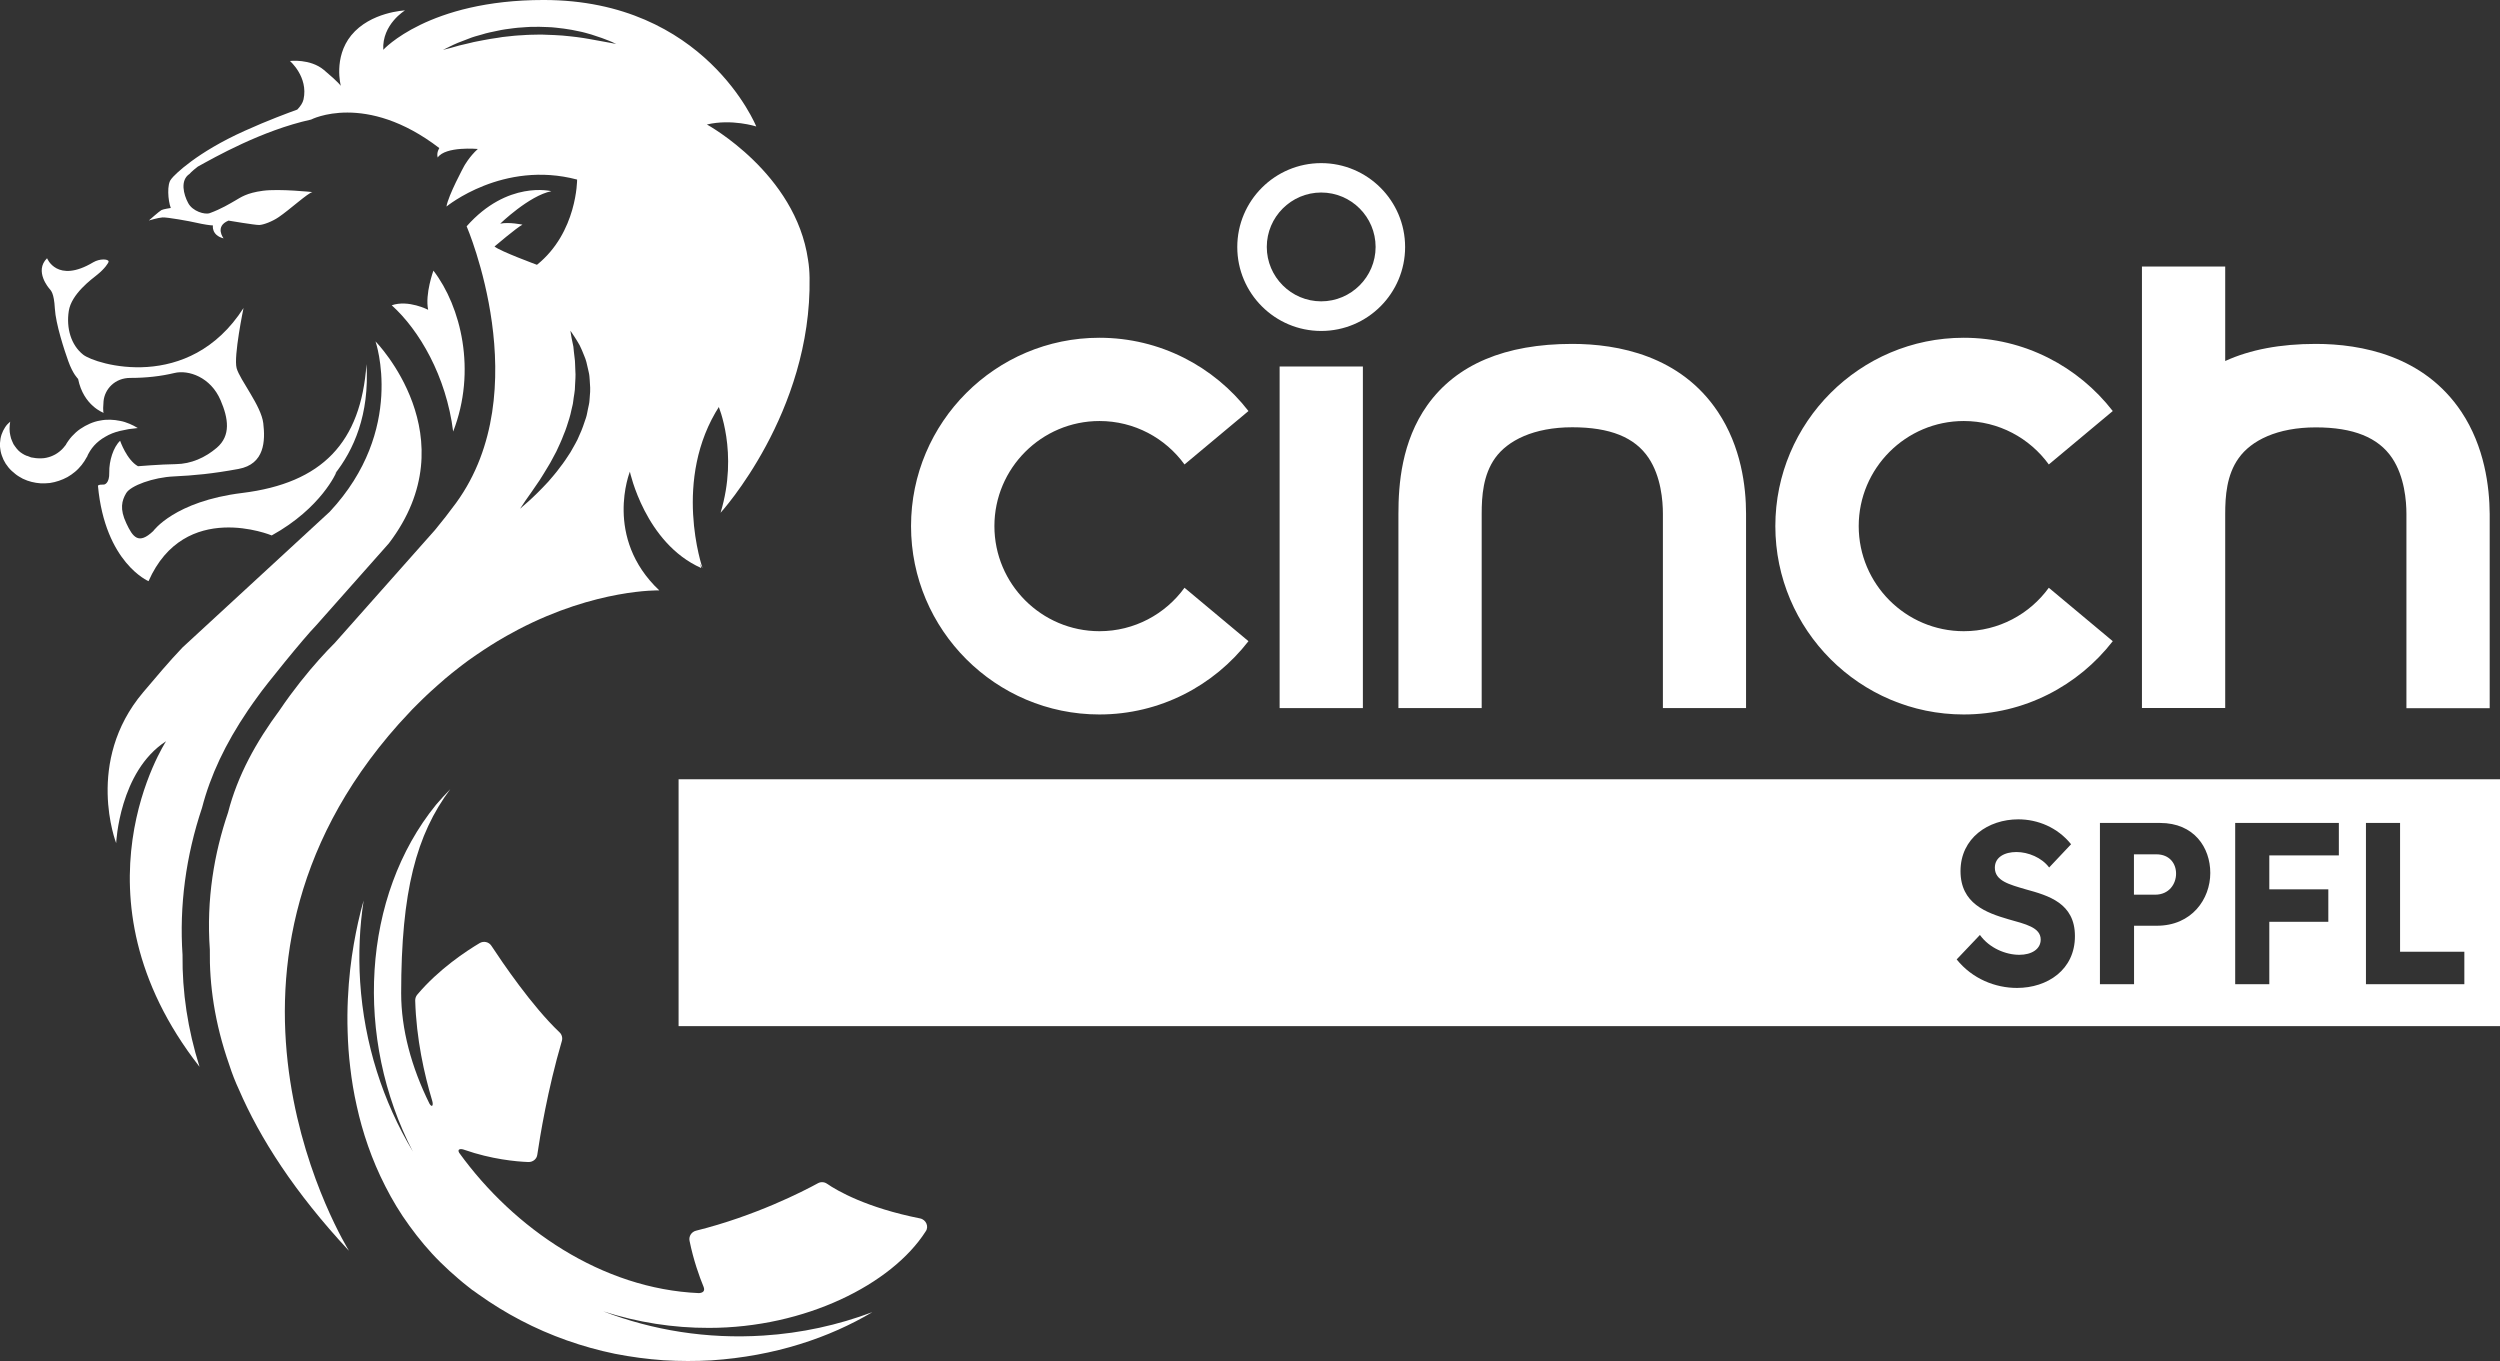
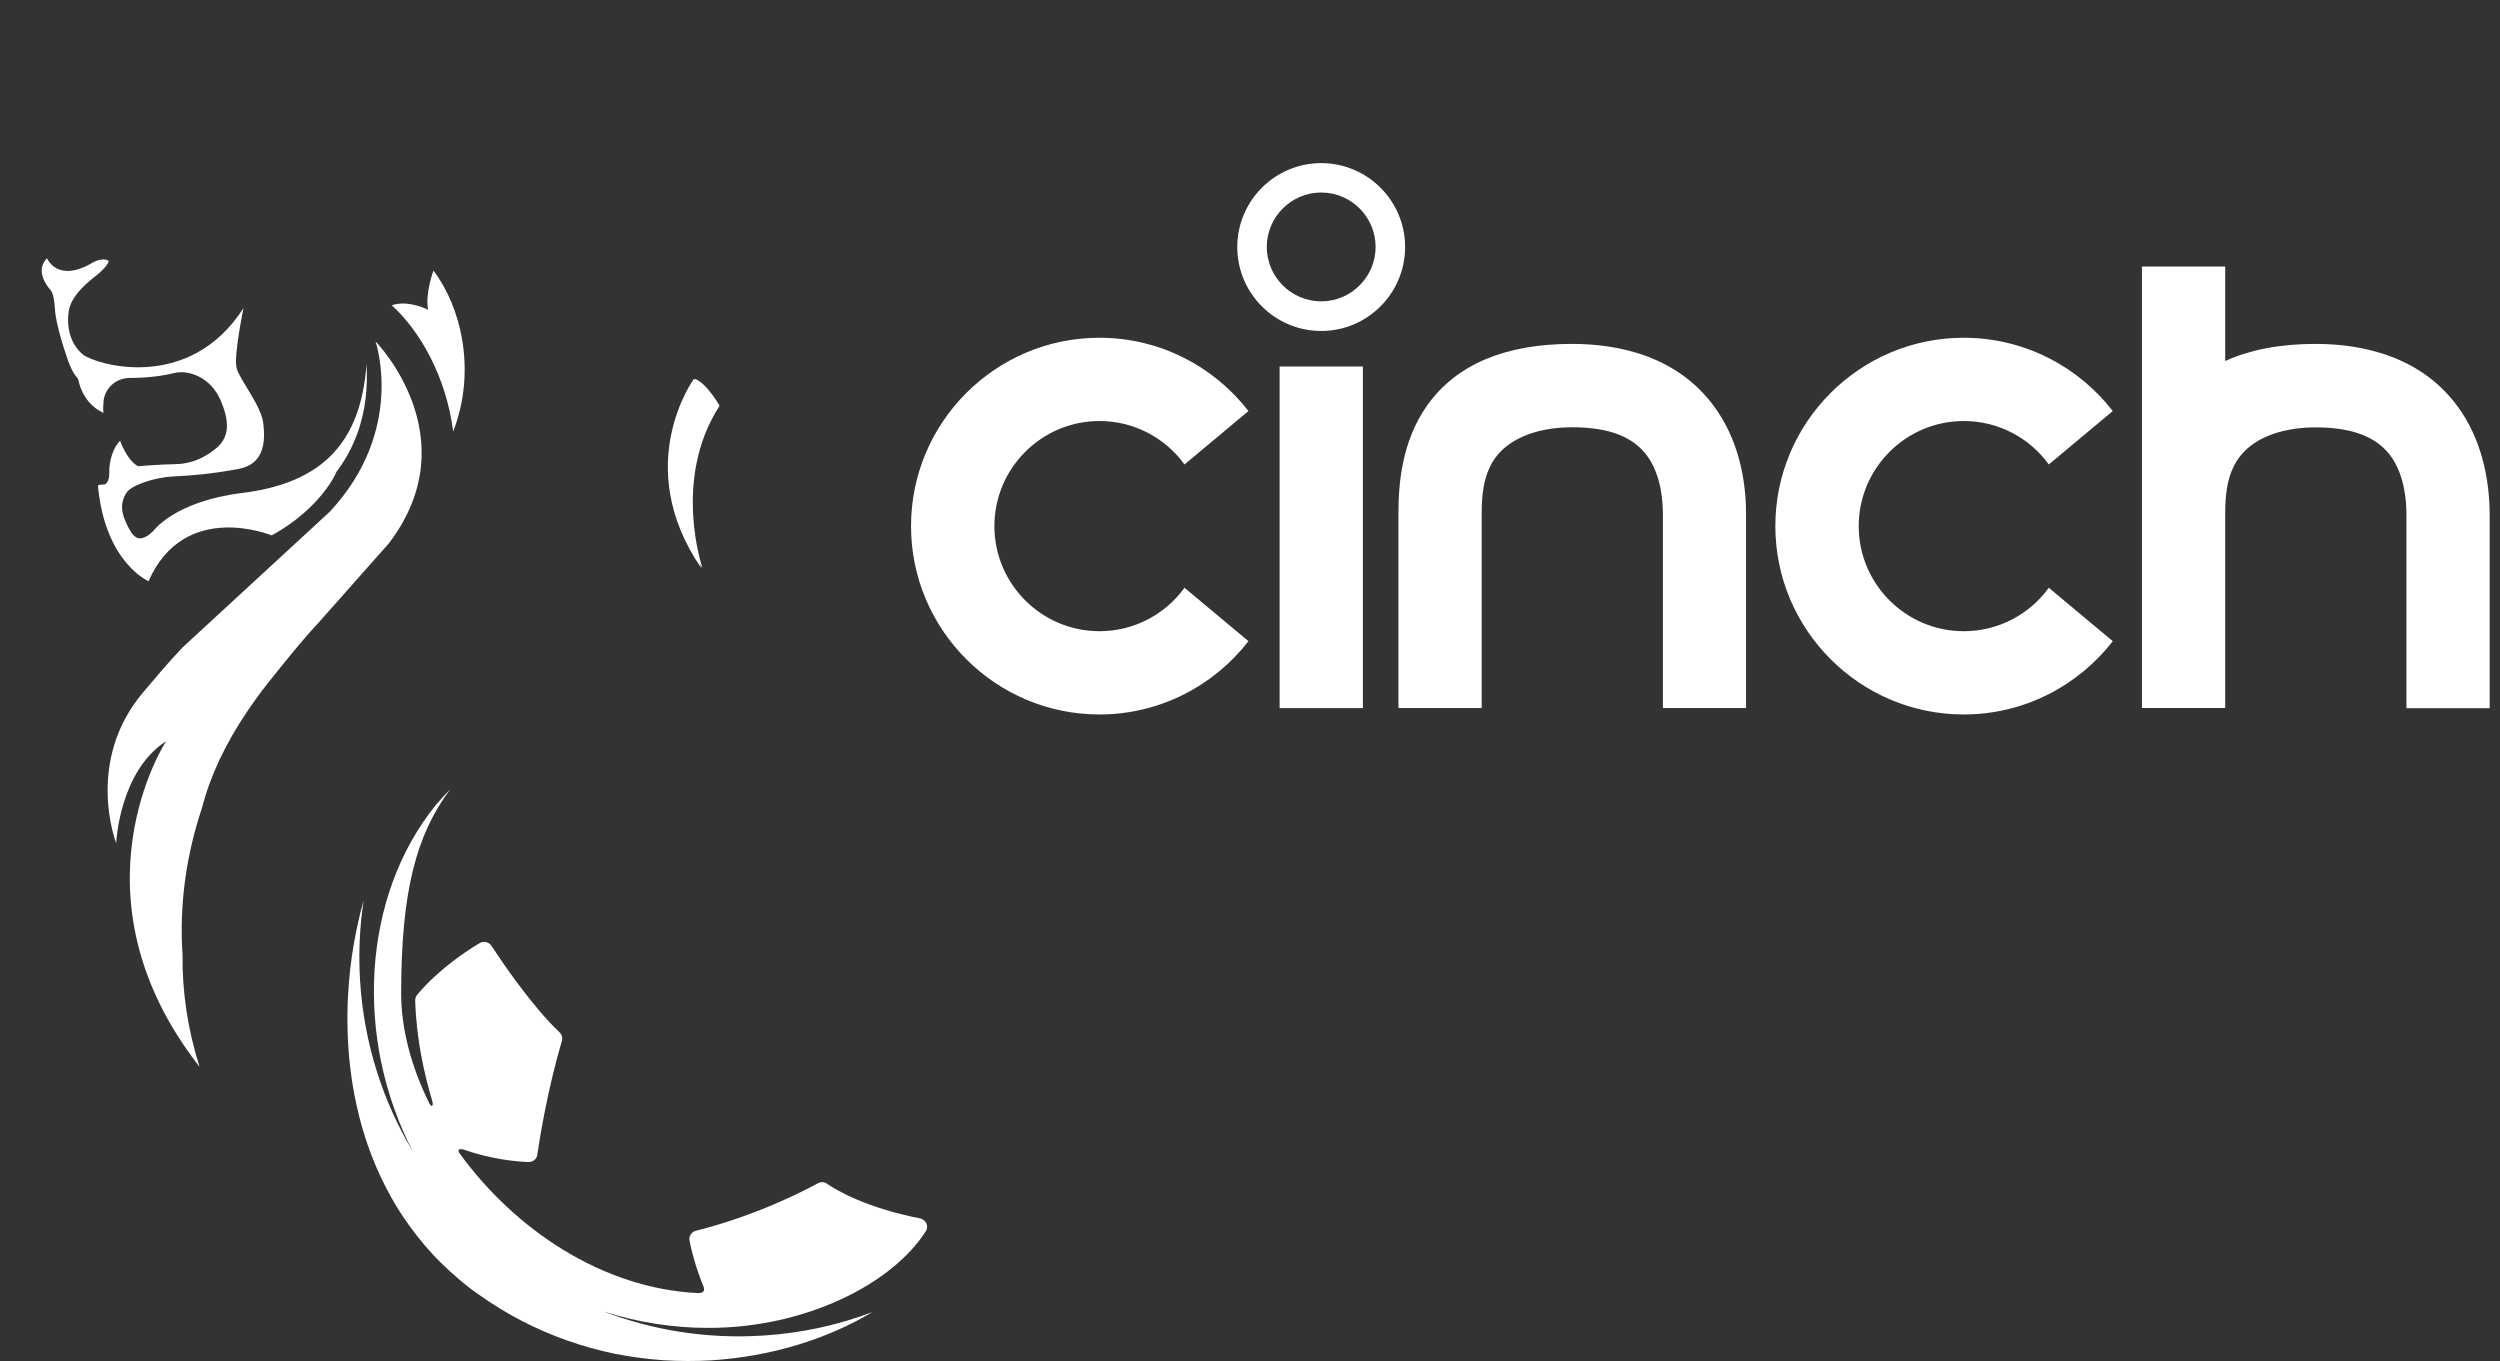
<svg xmlns="http://www.w3.org/2000/svg" version="1.1" id="Layer_1" x="0px" y="0px" viewBox="0 0 2279 1240.9" style="enable-background:new 0 0 2279 1240.9;" xml:space="preserve">
  <rect x="0" y="0" width="2279" height="1240.9" fill="#333333" stroke="none" />
  <style type="text/css">
	.st0{fill:#FFFFFF;}
</style>
  <g>
    <path class="st0" d="M632.5,345.5c0,0-57.5,78.5,6.7,172.3c0,0-28-80.8,15.6-147.9C654.8,369.9,643.3,349.6,632.5,345.5z" />
    <path class="st0" d="M135.4,529.8c33-74.7,112.3-41.7,112.3-41.7c45.4-25.1,59-57.7,59-57.7c-0.6,0.7-1.2,1.4-1.9,2.2   c17.7-22.3,32.1-54.6,29.3-100.7c-5.1,71.5-40.3,108.5-113.4,117.5c-61.7,7.6-81,34.7-81,34.7c0.1-0.1,0.3-0.2,0.3-0.3   c-0.1,0.1-0.3,0.2-0.3,0.3c-13.4,12.7-18.6,5.7-24.6-7.2c-6.1-13-4.1-20.5-0.1-27.3c4-6.9,24.9-14.5,43.6-15.3   c18.6-0.9,34.8-2.4,58.8-6.8c24-4.4,24.5-25.7,22.6-41.7c-1.9-16-21.4-39.5-24.3-50.2c-2.9-10.7,6.3-54.8,6.3-54.8   c-49.9,77.8-135.2,51.3-146.2,42.5c-11.1-8.8-15.5-24.2-13.1-39.8c2.4-15.6,20.9-29,26.1-33.2c6.6-5.3,10.3-10.8,10.2-11.9   c-0.1-2.4-8.1-2.8-14,0.7c-33,19.7-42.1-3.7-42.1-3.7c-12,11.8,2,27.6,2,27.6c1.6,2,4.3,3.9,5.1,18.2c0.8,14.3,8.8,38.4,12.2,47.9   c4.3,12.1,9,16.3,9,16.3c4.9,24.6,23.4,31,23.4,31s-1.1,0.1-0.2-10.7c1-10.7,10.1-21.3,24.6-21.2c14.3,0,27.6-1.5,40.1-4.5   c12.6-3,32.9,3.6,42,24.9c7.1,16.5,9.5,32.2-3.5,43.3c-10.6,9-23.3,14.7-37.3,14.9c-14,0.2-34.5,1.9-34.5,1.9   c-10.3-5.7-16.3-23.2-16.3-23.2c-6.1,5.7-10.1,18.2-9.9,28.8c0.3,10.5-4.7,11.1-4.7,11.1c-5.9-0.1-5.6,1.2-5.6,1.2   C95.8,513.1,135.4,529.8,135.4,529.8z" />
-     <path class="st0" d="M109.5,392.8c2.5-0.6,5.1-1.1,7.8-1.6c2.7-0.3,5.5-0.7,8.3-1c-2.4-1.5-5-2.8-7.6-3.9c-2.7-1.1-5.5-2.1-8.4-2.6   c-5.8-1.2-12.1-1.6-18.4-0.3c-3.2,0.5-6.3,1.5-9.3,2.8c-3,1.3-5.9,2.9-8.7,4.8c-2.8,1.9-5.3,4.2-7.6,6.7c-1.1,1.2-2.2,2.6-3.2,4   c-1.1,1.6-1.9,2.6-3.1,5.1l0.6-1.2c-0.9,1.1-1.8,2.4-2.8,3.4c-1,1.1-2.1,2-3.2,2.9c-1.1,0.9-2.4,1.7-3.6,2.4   c-1.3,0.7-2.6,1.3-3.9,1.8c-1.4,0.5-2.8,0.9-4.2,1.2c-1.4,0.3-2.9,0.5-4.3,0.5c-1.5,0-3,0.1-4.5-0.1c-0.7,0-1.5-0.2-2.2-0.3   c-0.8-0.1-1.5-0.3-2-0.3c-0.6-0.1-1.1-0.1-2.3-0.7l-1.5-0.6l-0.9-0.3h-0.1c0.1,0.1,0.2,0.1,0.3,0.1h-0.1l-0.3-0.1   c-1.4-0.5-2.6-1.2-3.9-2l-1.9-1.3l-1.8-1.6l-1.6-1.8l-1.5-2l-1.3-1.9c-0.4-0.8-0.8-2-1.3-2.9c-0.6-1.2-1.3-3.3-1.6-5.1   c-0.9-3.8-0.9-7.9-0.1-12.5c-1.7,1.4-3.4,3.1-4.7,5.2c-1.3,2-2.4,4.2-3.2,6.6c-0.8,2.4-1.2,4.7-1.4,7.7C0,404.9,0,405.9,0,407.1   c0.2,1.4,0.3,2.9,0.6,4.3c0.5,2.6,1.5,5.2,2.6,7.7l2,3.6l2.5,3.4c1.8,2.2,3.9,4.1,6.2,5.9l0.4,0.3l0.2,0.2l0.1,0.1l0.5,0.3l0.1,0.1   l0.7,0.5l1.4,0.9c0.7,0.5,2.2,1.3,3.5,2c2.9,1.4,5.3,2.2,8,2.9c2.7,0.7,5.5,1.1,8.3,1.3c2.8,0.1,5.6,0,8.4-0.3   c2.8-0.4,5.5-1.1,8.2-2c2.6-0.9,5.3-2,7.8-3.4c2.4-1.4,4.8-3,7-4.9c2.2-1.8,4.1-3.9,5.9-6.1c1.8-2.2,3.3-4.6,4.6-7l0.7-1.1v-0.1   c-0.1-0.1,0.5-1.3,0.9-2l1.5-2.6c1.1-1.8,2.4-3.4,3.7-4.9c2.8-3.1,6.2-5.8,10.1-8C99.9,395.8,104.4,394,109.5,392.8z" />
    <path class="st0" d="M225.8,647.9c0.1-0.2,0.3-0.4,0.4-0.6c2.9-4.3,6-8.6,9.2-13c5.6-8.2,41.7-52.9,52.8-64.2l66.3-74.8   c73.7-96.8-12.2-184.1-12.2-184.1s28,80.6-41.7,155.3L166.4,590.2c-12.6,13.2-24.2,27.1-35.9,40.9   c-53.5,63.3-24.6,137.5-24.6,137.5s2.8-65.4,45.5-92.9c0,0-91.8,140.3,30.5,296.8c-10.7-33.9-15.9-68.2-15.5-102   c-3-44.8,3-90,17.8-134.2C191.8,706.9,205.5,677.9,225.8,647.9z" />
-     <path class="st0" d="M479,456.4c1.6-2.2,3.5-5,5.7-8.1c2.3-3.2,4.5-6.7,7.2-10.5c2.4-3.9,5.1-8,7.7-12.5c2.8-4.4,4.9-9,7.6-13.8   c2.2-4.8,4.6-9.7,6.5-14.9c2.2-5,3.7-10.1,5.3-15.2c0.9-2.6,1.3-5.1,1.9-7.6c0.5-2.6,1.4-5.1,1.6-7.6c0.5-4.9,1.8-9.9,1.7-14.6   c0.2-4.7,0.7-9.3,0.3-13.5c-0.3-4.3-0.1-8.4-0.7-12c-0.5-3.7-0.8-7.1-1.1-10.1c-0.7-3-1.2-5.5-1.6-7.7c-0.8-4.3-1.1-6.8-1.1-6.8   s1.6,2.2,4.1,6.1c1.2,2,2.8,4.3,4.3,7.1c1.4,2.8,2.8,6.1,4.2,9.7c1.6,3.5,2.5,7.6,3.4,11.8c0.4,2.1,1.1,4.3,1.3,6.6   c0.3,2.3,0.3,4.7,0.5,7.1c0.5,4.7,0.1,9.9-0.4,15c-0.1,2.6-0.9,5.3-1.4,7.9c-0.6,2.6-0.9,5.3-1.8,8c-1.8,5.3-3.5,10.7-6,15.9   c-2,5.3-5.4,10.5-8.1,15.5c-3.2,5-6.3,9.7-9.9,14.2c-3.2,4.5-7,8.7-10.3,12.6c-7,7.6-13.4,13.8-18.2,18.1c-2.3,2.1-4.3,3.8-5.6,4.9   c-1.3,1.1-2,1.8-2,1.8S475.9,461.1,479,456.4z M525.8,33.8c-4.2-0.6-8.6-0.9-13.2-1.4c-4.7-0.3-9.4-0.6-14.3-0.7   c-4.8-0.3-9.9-0.1-14.8,0c-2.5,0-5,0.3-7.4,0.4c-2.5,0.2-5,0.2-7.4,0.5c-4.9,0.7-9.7,0.8-14.5,1.8c-4.7,0.7-9.2,1.3-13.4,2.2   c-4.3,0.9-8.4,1.5-12,2.5c-3.7,0.9-7.2,1.7-10.2,2.4c-3,0.9-5.6,1.6-7.8,2.2c-4.4,1.1-7,1.8-7,1.8s2.3-1.1,6.3-3.1   c2-1,4.5-2.2,7.4-3.4c2.9-1.1,6.3-2.4,9.9-3.8c3.6-1.5,7.7-2.6,12.1-3.8c2.2-0.6,4.4-1.4,6.7-1.8c2.3-0.5,4.7-1,7.1-1.5   c4.8-1.1,9.9-1.8,15-2.4c2.6-0.4,5.1-0.5,7.8-0.7c2.6-0.1,5.2-0.5,7.8-0.5c5.2-0.1,10.5-0.1,15.5,0.2c5.1,0.1,10,0.9,14.7,1.4   c4.7,0.7,9.3,1.4,13.4,2.4c4.3,0.8,8.1,2,11.7,3c7,2.2,12.8,4.3,16.6,5.9c1.9,0.7,3.4,1.5,4.4,2c1.1,0.5,1.6,0.7,1.6,0.7   s-2.5-0.5-6.8-1.3c-2.2-0.4-4.7-0.9-7.7-1.4c-3-0.6-6.3-1.1-9.9-1.8C533.9,35,530,34.3,525.8,33.8z M363.3,660.2   c0.4-0.4,0.7-0.8,1.1-1.2c3.8-4.2,7.6-8.2,11.3-12.2c1.4-1.5,2.8-2.9,4.3-4.3c2.9-3,5.9-5.8,8.8-8.6c1.4-1.3,2.8-2.6,4.1-3.8   c4-3.6,8-7.2,12-10.6c0.2-0.1,0.3-0.3,0.5-0.5c4.3-3.6,8.6-7.1,12.9-10.4c1-0.8,2.1-1.6,3.1-2.4c3.4-2.6,6.8-5.1,10.2-7.4   c0.9-0.7,2-1.4,2.9-2c8.6-5.9,17.1-11.3,25.5-16.1c0.7-0.4,1.5-0.9,2.3-1.3c3.4-1.9,6.8-3.7,10.1-5.5   c71.4-37.3,128.6-35.7,128.6-35.7C550.1,490.1,574.2,430,574.2,430s13.9,65.1,65,87.8c0,0-28-80.8,15.6-147.9   c0,0,18.7,42.6,2.1,97.4l0.1-0.1c0,0.1-0.1,0.2-0.1,0.2s83.2-91,81.1-214.2c-0.1-5.6-0.5-11.1-1.4-16.4   c-11.3-78.7-91.1-122.7-92.2-123.3c22.6-5.4,45,1.8,45,1.8s-0.1-0.1-0.1-0.1l0.1,0.1c0,0-46.5-115.3-193.9-115.3   C390.4,0,349.4,45.4,349.4,45.4c-1.3-23.2,19.8-35.9,19.8-35.9s-31.5,1.3-49,22.7c-16.5,20.3-9.5,46.1-9.5,46.1s-1.5-2.8-15.4-14.5   c-12.5-10.5-31-8.2-31-8.2s16.9,14.5,12.4,35c-0.7,3.2-2.8,6.3-5.7,9.3c-8.2,3-26.6,9.7-48,19.4c-43.6,19.6-64,40-66.9,43.9   c0,0,0,0,0,0.1c-4.1,4.3-3,19.6-0.4,26.3c0,0-6.8,1-8.5,1.9c-1.8,0.9-11.5,9.5-11.5,9.5s8.3-2.5,12.4-2.8s25.3,3.5,31.1,4.9   s13.6,2.5,14.9,2.4c0,0-1.6,8.9,9.7,11.8c0,0-8.4-10.9,4.5-16.2c0,0,24.2,4.1,28,4c3.8-0.1,12-3.2,17.8-7.2   c9.9-6.7,26.6-22,30.7-22.8c0,0-30.1-3.2-45.1-1.2c-15.1,2-20.3,6.1-25.2,8.9c-4.9,2.8-12.8,7.7-23.3,11.5   c-4.4,1.6-15.7-1.6-19.7-9.3c-4.1-7.6-7.5-20.6,1.2-26.4c0,0,2.1-2.5,7.6-6.7c14.9-8.2,58.3-33,103.3-42.9c0,0,49.5-25.7,116.9,26   c0,0-2.8,4.1-1.5,8.6c7.2-10.5,36.6-7.8,36.6-7.8c-7.8,7-12.5,15.6-12.5,15.6s-14.5,26.7-16.1,36.9c0,0,51.5-42.5,119.1-24.6   c0,0,0.2,48.1-36.6,77.7c0,0-33.7-12.4-38.7-16.7c0,0,20.2-17.2,25.5-19.9c0,0-12.3-2.6-20.3-0.9c0,0,26.3-25.5,46.6-29.6   c0,0-39.9-10.2-77.2,32c0,0,64.6,149.9-9.5,252c-6.6,9-13,17.2-19.4,24.9l-91.2,102.8c-8.4,8.4-19.5,20.4-31.4,35.5l-0.1,0.1   c-6.1,7.8-12.5,16.3-18.8,25.7c-21.4,28.9-38.4,59.5-47.1,93.4c-12.6,37-19.9,79-16.6,125v0.1c-0.5,31.7,4.3,66.6,17.6,104.6   c2.8,8.7,5.8,16.2,8.8,22.6c19.4,45,51,94.1,100.1,146.9l0.1,0.1v-0.1c0,0,0,0,0.1,0.1C318,1139.8,160.4,888.2,363.3,660.2z" />
    <path class="st0" d="M357.1,278.3c25.1,22.6,49.7,64.6,56,115.1c21.5-55.3,7.2-113.9-18-146.7c0,0-7.8,21.3-4.8,35.7   C390.4,282.5,372.3,273,357.1,278.3z" />
    <path class="st0" d="M838.7,1110.7c-48.8-9.7-75.5-25.2-84.8-31.6c-2.4-1.7-5.6-1.9-8.2-0.5c-13.5,7.4-57.3,29.9-111.2,43.3   c-4.1,1-6.8,5.1-5.9,9.3c3.6,17.6,8.8,32.2,12.8,41.9c1.4,3.6-0.3,5.4-4.2,5.7c-88.3-3.8-168.6-58.7-218.6-127.9   c-2-3.4,1.1-4.1,4.8-2.7c24.6,8.6,47.2,10.7,58.3,11.1c4.1,0.1,7.6-2.7,8.1-6.7c2.4-16.2,9.3-59.1,22.4-103.7   c0.8-2.8,0-5.9-2.2-7.9c-25-23.7-52.1-63.7-62.1-78.9c-2.3-3.5-7-4.5-10.6-2.4c-11.8,7-37.2,23.6-56.9,47c-1.3,1.5-1.9,3.4-1.9,5.4   c1,35,8.3,67.3,15.4,91c1.4,4.4,0.1,7.1-2.4,3c-16.5-33.3-25.8-67.9-25.8-100.6c0-93,13.8-144.7,44.8-186.1   c-4.5,4.7-8.9,9.3-13,14.2c-67.7,83.3-74.7,213.1-21.1,316.2c-27.3-45.6-44.4-98.1-48.1-154.8c-1.6-25.3-0.5-50.1,3.2-74.1   c-1.6,5.5-3.4,12.2-5.1,20.1c-2.6,11.8-5.3,26.1-7.2,42.9c-1.8,16.7-3,35.8-2.3,56.7c0.3,10.5,1,21.3,2.4,32.7   c1.3,11.3,3.2,23,5.9,34.9c2.6,11.9,6,24.1,10.3,36.4c4.3,12.3,9.5,24.6,15.8,36.9c6.2,12.2,13.4,24.3,21.9,35.9   c8.4,11.6,17.8,23,28.4,33.4c5.3,5.2,10.8,10.3,16.5,15.1c2.9,2.5,5.8,4.9,8.8,7.2l2.3,1.8l1.1,0.9l1.4,0.9l4.3,3.1   c12.3,8.8,25.3,16.8,38.7,23.8c26.9,14.1,56.2,24.4,85.8,30.5c14.8,2.9,29.7,4.9,44.4,5.9c14.8,0.9,29.4,0.9,43.6,0.1   c28.5-1.9,55.7-7,80.4-14.7c24.7-7.6,47-17.8,66.1-29.1c0,0,0-0.1,0.1-0.1c-31.1,11.7-64.4,19.1-99.3,21.3   c-51.4,3.3-100.8-4.8-145.9-22.1c31.3,10.1,63.9,15.2,96.4,15.1c87.5,0,166.7-39.7,197.5-87.9   C847,1118.3,844.3,1111.8,838.7,1110.7z" />
    <path class="st0" d="M1204.4,175.5c-27.3,0-49.6,22.3-49.6,49.6c0,27.3,22.3,49.6,49.6,49.6s49.6-22.3,49.6-49.6   C1254,197.8,1231.8,175.5,1204.4,175.5z M1204.4,301.7c-42.2,0-76.5-34.3-76.5-76.5s34.3-76.5,76.5-76.5s76.5,34.3,76.5,76.5   S1246.6,301.7,1204.4,301.7z" />
    <path class="st0" d="M1867.7,535.8c-17.4,24-45.7,39.6-77.5,39.6c-52.9,0-95.8-43-95.8-95.8c0-52.8,43-95.8,95.8-95.8   c31.8,0,60.1,15.6,77.5,39.6l58.3-48.7c-31.5-40.6-80.6-66.8-135.9-66.8c-94.7,0-171.7,77.1-171.7,171.7s77.1,171.7,171.7,171.7   c55.2,0,104.4-26.2,135.9-66.8L1867.7,535.8z" />
    <path class="st0" d="M1079.8,535.8c-17.4,24-45.7,39.6-77.5,39.6c-52.9,0-95.8-43-95.8-95.8c0-52.8,43-95.8,95.8-95.8   c31.8,0,60.1,15.6,77.5,39.6l58.3-48.7c-31.5-40.6-80.6-66.8-135.9-66.8c-94.7,0-171.7,77.1-171.7,171.7s77.1,171.7,171.7,171.7   c55.2,0,104.4-26.2,135.9-66.8L1079.8,535.8z" />
    <rect x="1166.5" y="334.1" class="st0" width="75.9" height="311.4" />
    <path class="st0" d="M1591.8,645.5h-75.9V468.4c0-11.8-1.7-34-13-50.9c-12.6-18.9-35.3-28-69.6-28c-35.2,0-58.9,12.1-70.3,28   c-11,15.4-12.3,34.7-12.3,50.9v177.1h-75.9V468.4c0-26.7,2.8-65.9,26.4-99.1c26.5-37.1,70.9-55.8,132-55.8   c41.7,0,98.7,10.7,132.8,61.9c21.3,31.9,25.7,68.2,25.7,93.1V645.5z" />
    <path class="st0" d="M2243.8,375.4c-34.1-51.1-91-61.9-132.8-61.9c-32.2,0-59.8,5.2-82.5,15.6V243h-75.9v225.4v1.2v175.8h75.9   V469.7v-1.2c0-16.2,1.3-35.6,12.3-50.9c11.4-16,35-28,70.3-28c34.2,0,57,9.2,69.6,28c11.3,16.9,13,39.2,13,50.9v177.1h75.9V468.5   C2269.4,443.6,2265,407.3,2243.8,375.4z" />
    <path class="st0" d="M633.7,345.5c0,0-57.5,78.5,6.7,172.3c0,0-28-80.8,15.6-147.9C655.9,369.9,644.5,349.5,633.7,345.5z" />
-     <path class="st0" d="M1965.7,778.8h-20.4v36.8h19.3c12.8,0,19.1-9.9,19.1-19.1C1983.8,787.4,1977.9,778.8,1965.7,778.8z    M1965.7,778.8h-20.4v36.8h19.3c12.8,0,19.1-9.9,19.1-19.1C1983.8,787.4,1977.9,778.8,1965.7,778.8z M618.6,710.4v225H2279v-225   H618.6z M1838.7,900.6c-19.7,0-40.7-8.2-55-26l21.2-22.3c8.6,12,23.5,18.1,35.9,18.1c11.3,0,19.5-5.2,19.5-13.9   c0-11.1-13.9-14.1-29.4-18.5c-20.2-5.9-43.7-14.3-43.7-43.9c0-30.2,25.4-47.2,52.7-47.2c17.6,0,35.7,7.3,48.1,22.7l-20,21.2   c-6.7-9-19.1-14.1-29.8-14.1s-19.7,4.6-19.7,14.3c0,12,13.2,15.3,28.1,19.7c20.8,5.7,44.9,12.6,44.9,42.6   C1891.6,884,1866.4,900.6,1838.7,900.6z M1966.2,843.9h-20.8v53.3h-31.1v-147h54.8c31.1,0,45.8,22.5,45.8,45.6   C2014.9,819.5,1998.1,843.9,1966.2,843.9z M2132.1,779.8h-63.4v30.9h53.8v29.6h-53.8v56.9h-31.1v-147h94.5V779.8z M2246.5,897.2   h-89.7v-147h31.1v117.4h58.6V897.2z M1965.7,778.8h-20.4v36.8h19.3c12.8,0,19.1-9.9,19.1-19.1   C1983.8,787.4,1977.9,778.8,1965.7,778.8z M1965.7,778.8h-20.4v36.8h19.3c12.8,0,19.1-9.9,19.1-19.1   C1983.8,787.4,1977.9,778.8,1965.7,778.8z M1965.7,778.8h-20.4v36.8h19.3c12.8,0,19.1-9.9,19.1-19.1   C1983.8,787.4,1977.9,778.8,1965.7,778.8z" />
  </g>
</svg>